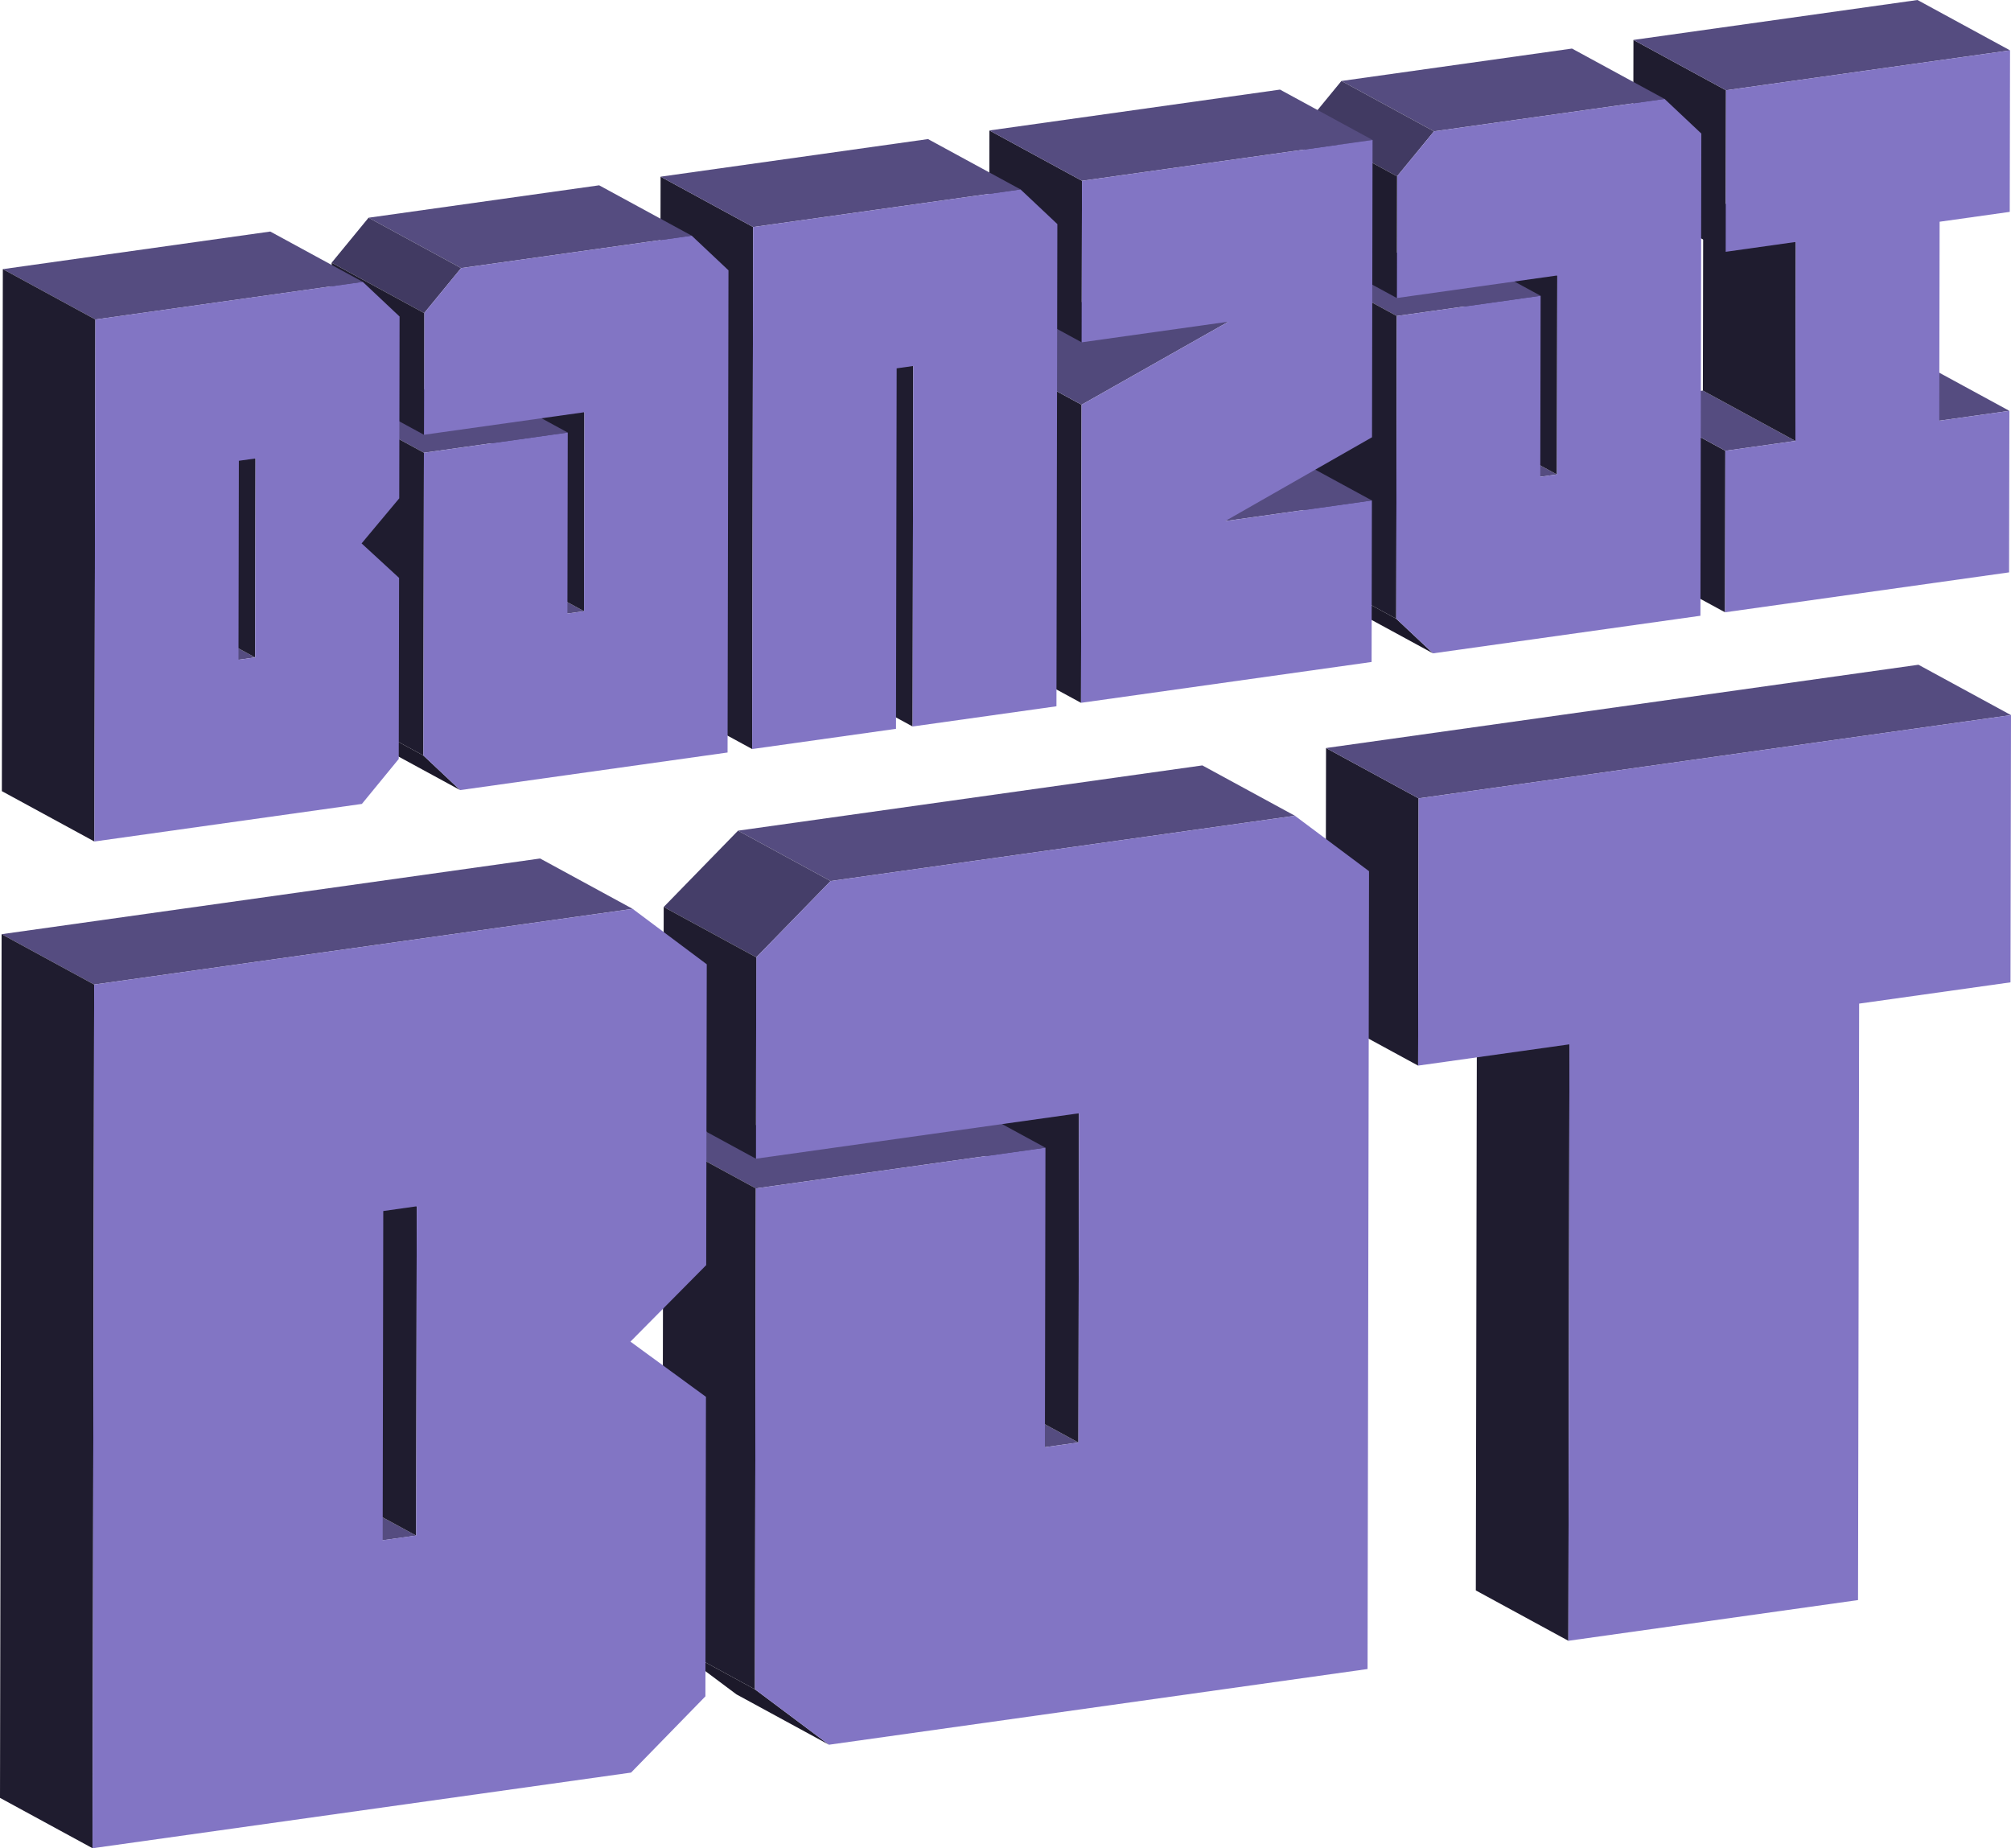
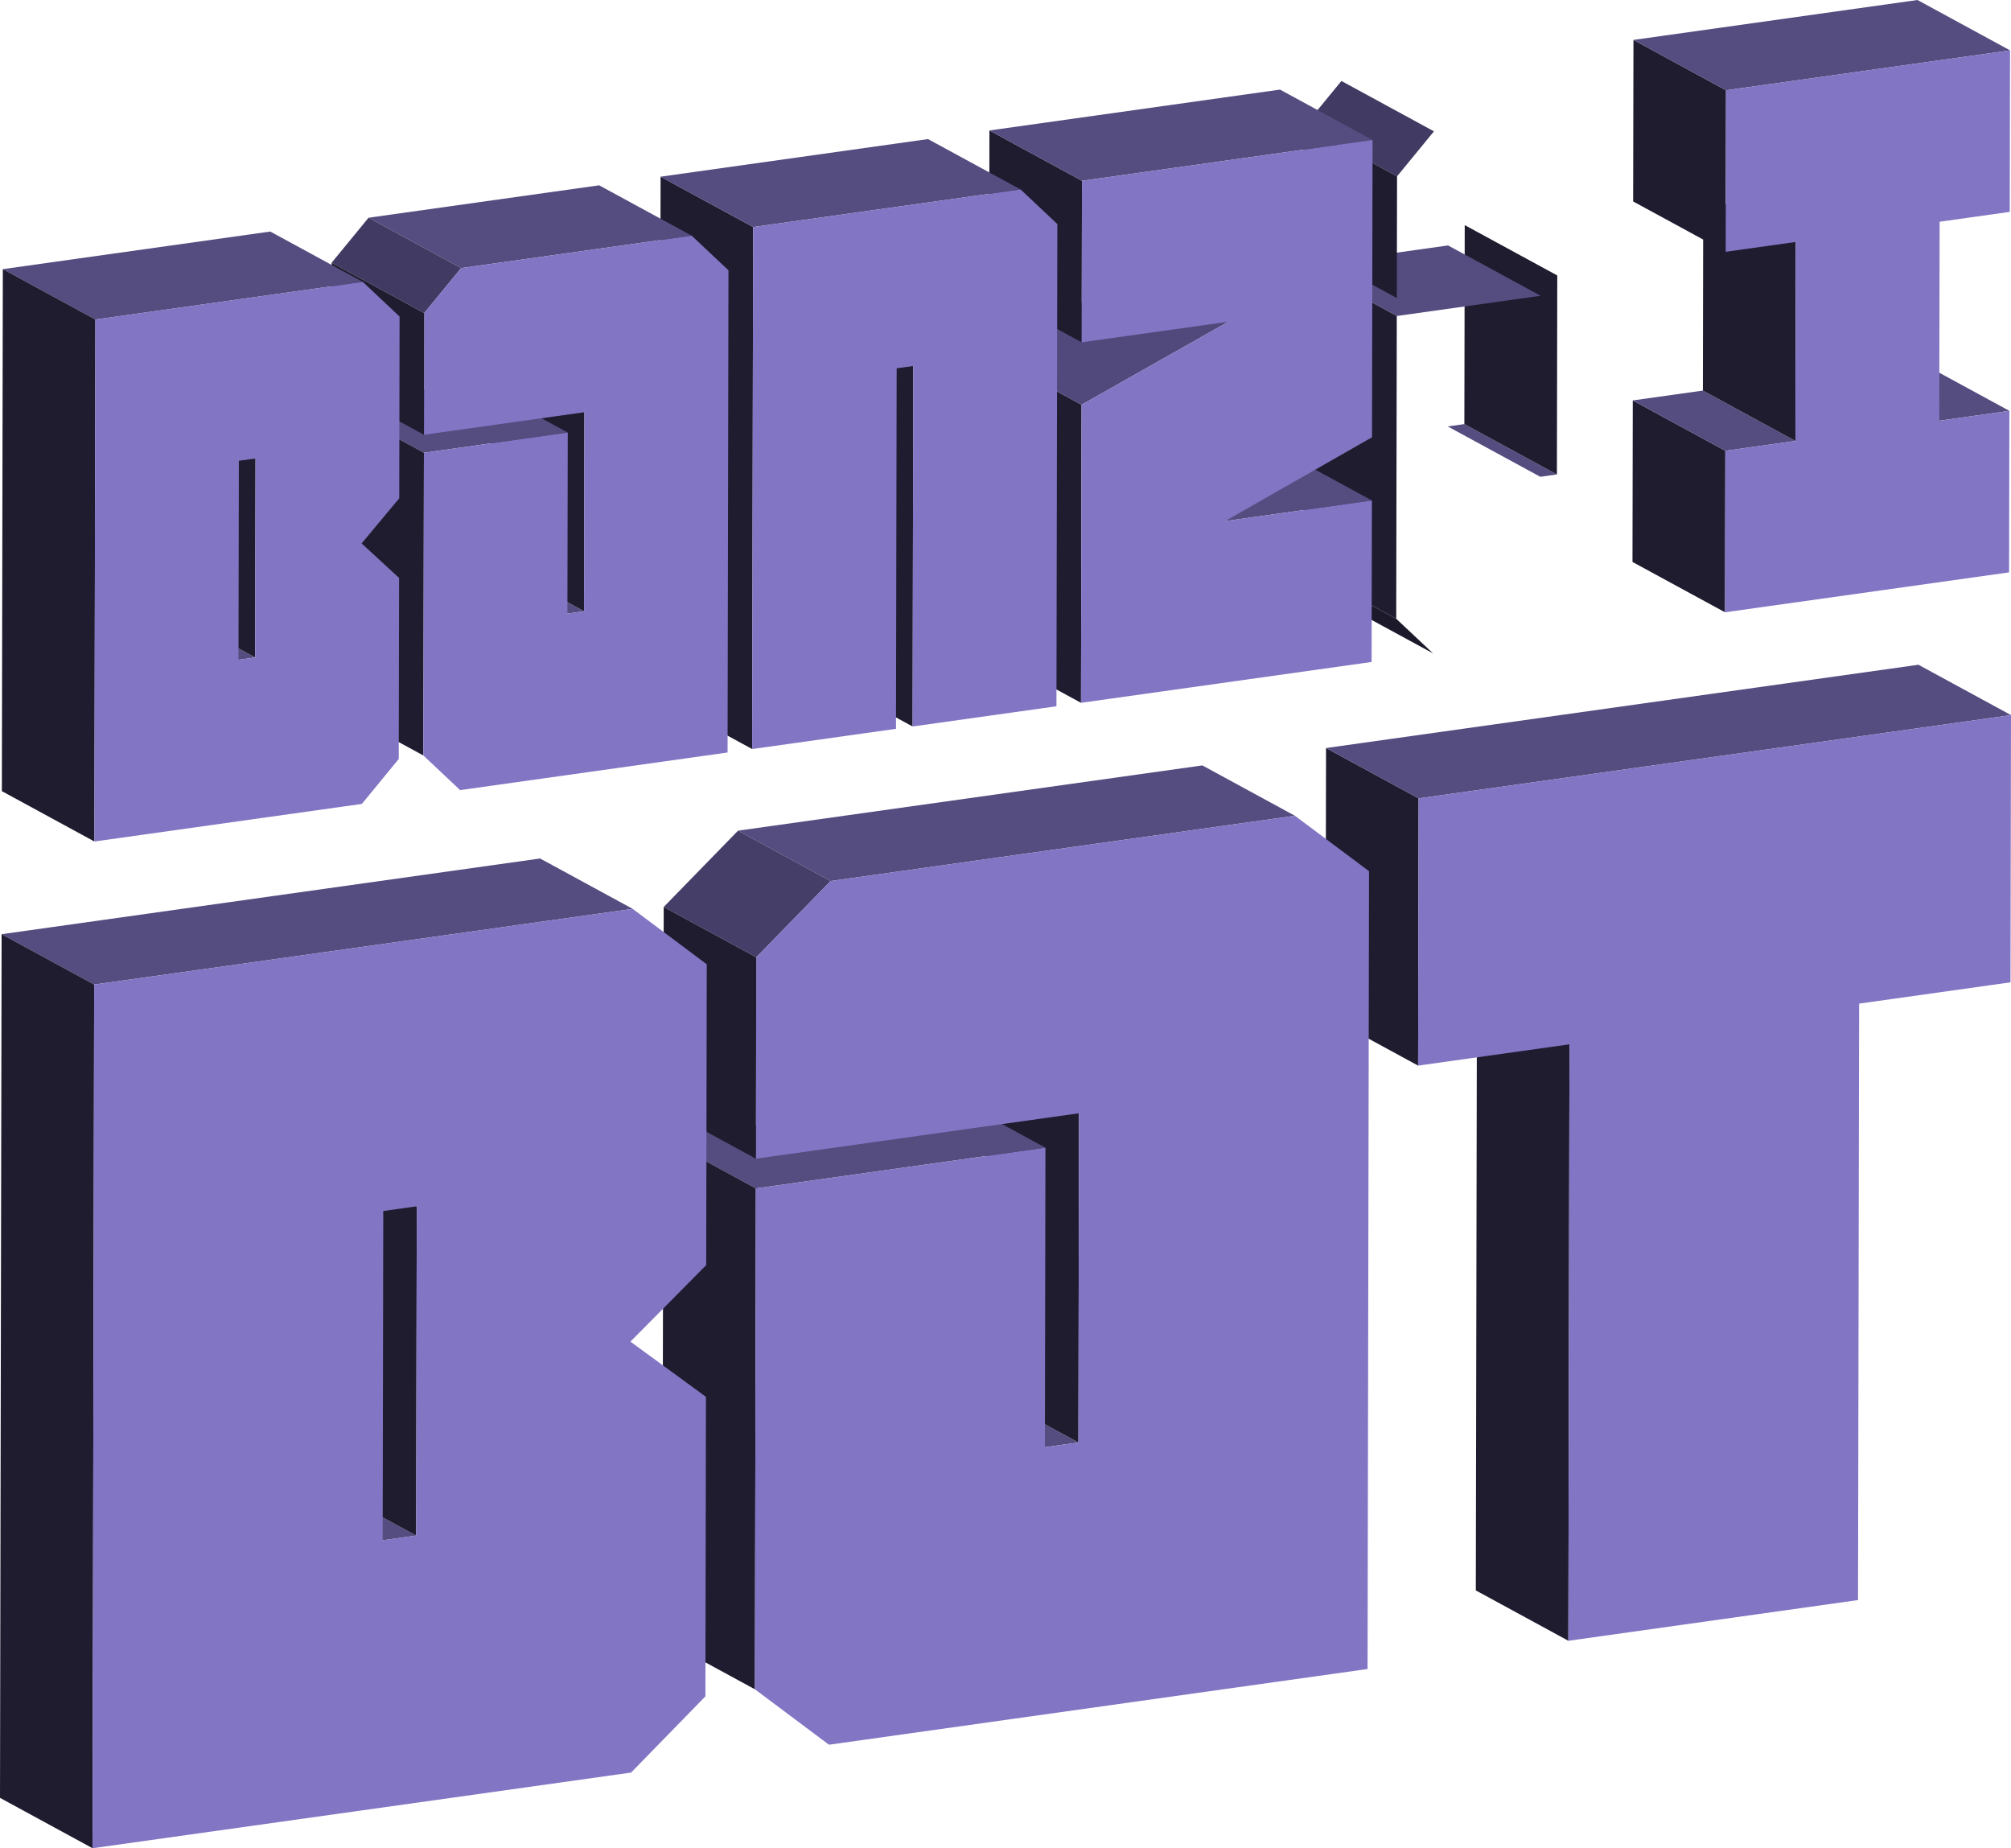
<svg xmlns="http://www.w3.org/2000/svg" viewBox="0 0 1363.89 1253.3">
  <defs>
    <style>.cls-1{isolation:isolate;}.cls-2{fill:#554c80;}.cls-3{fill:#1f1c2f;}.cls-4{fill:#8275c4;}.cls-5{fill:#1c192a;}.cls-6{fill:#413a62;}.cls-7{fill:#51497b;}.cls-8{fill:#453e69;}</style>
  </defs>
  <g id="Layer_2" data-name="Layer 2">
    <g id="Layer_1-2" data-name="Layer 1">
      <g class="cls-1">
        <polygon class="cls-2" points="1315.23 285.29 1252.46 251.14 1300.02 244.46 1362.79 278.6 1315.23 285.29" />
        <polygon class="cls-3" points="1169.94 415.2 1107.17 381.06 1107.37 271.53 1170.14 305.68 1169.94 415.2" />
        <polygon class="cls-2" points="1170.14 305.68 1107.37 271.53 1154.91 264.85 1217.68 299 1170.14 305.68" />
        <polygon class="cls-3" points="1217.68 299 1154.91 264.85 1155.16 129.92 1217.93 164.06 1217.68 299" />
        <polygon class="cls-3" points="1170.39 170.75 1107.62 136.6 1107.83 27.07 1170.6 61.22 1170.39 170.75" />
        <polygon class="cls-2" points="1170.6 61.22 1107.83 27.07 1300.47 0 1363.24 34.15 1170.6 61.22" />
        <polygon class="cls-4" points="1363.24 34.15 1363.04 143.67 1315.48 150.36 1315.23 285.29 1362.79 278.6 1362.59 388.13 1169.94 415.2 1170.14 305.68 1217.68 299 1217.93 164.06 1170.39 170.75 1170.6 61.22 1363.24 34.15" />
      </g>
      <g class="cls-1">
        <polygon class="cls-2" points="1044.64 323.31 981.87 289.17 993.15 287.58 1055.92 321.73 1044.64 323.31" />
        <polygon class="cls-5" points="971.89 443.04 909.12 408.89 884.17 385.43 946.94 419.57 971.89 443.04" />
        <polygon class="cls-3" points="1055.92 321.73 993.15 287.58 993.4 152.65 1056.17 186.8 1055.92 321.73" />
        <polygon class="cls-2" points="947.32 214.28 884.55 180.14 982.1 166.43 1044.87 200.57 947.32 214.28" />
        <polygon class="cls-3" points="946.94 419.57 884.17 385.43 884.55 180.14 947.32 214.28 946.94 419.57" />
-         <polygon class="cls-2" points="972.54 89.06 909.77 54.91 1066.15 32.93 1128.93 67.08 972.54 89.06" />
        <polygon class="cls-6" points="947.5 119.57 884.73 85.42 909.77 54.91 972.54 89.06 947.5 119.57" />
-         <polygon class="cls-4" points="1128.93 67.08 1153.87 90.57 1153.26 417.55 971.89 443.04 946.94 419.57 947.32 214.28 1044.87 200.57 1044.64 323.31 1055.92 321.73 1056.17 186.8 947.35 202.09 947.5 119.57 972.54 89.06 1128.93 67.08" />
        <polygon class="cls-3" points="947.35 202.09 884.58 167.95 884.73 85.42 947.5 119.57 947.35 202.09" />
      </g>
      <g class="cls-1">
        <polygon class="cls-2" points="830.93 353.35 768.16 319.2 867.67 305.22 930.44 339.37 830.93 353.35" />
        <polygon class="cls-3" points="733.15 476.59 670.38 442.44 670.76 240.32 733.53 274.47 733.15 476.59" />
        <polygon class="cls-7" points="733.53 274.47 670.76 240.32 770.35 184 833.12 218.15 733.53 274.47" />
        <polygon class="cls-3" points="733.61 232.13 670.84 197.99 671.04 88.46 733.81 122.61 733.61 232.13" />
        <polygon class="cls-2" points="733.81 122.61 671.04 88.46 868.12 60.76 930.89 94.91 733.81 122.61" />
        <polygon class="cls-4" points="930.89 94.91 930.52 296.51 830.93 353.35 930.44 339.37 930.24 448.89 733.15 476.59 733.53 274.47 833.12 218.15 733.61 232.13 733.81 122.61 930.89 94.91" />
      </g>
      <g class="cls-1">
        <polygon class="cls-3" points="618.95 492.64 556.18 458.49 556.63 214.04 619.4 248.18 618.95 492.64" />
        <polygon class="cls-3" points="510.13 507.93 447.36 473.79 448.02 119.81 510.79 153.95 510.13 507.93" />
        <polygon class="cls-2" points="510.79 153.95 448.02 119.81 629.39 94.31 692.16 128.46 510.79 153.95" />
        <polygon class="cls-4" points="692.16 128.46 717.11 151.95 716.5 478.93 618.95 492.64 619.4 248.18 608.13 249.77 607.68 494.22 510.13 507.93 510.79 153.95 692.16 128.46" />
      </g>
      <g class="cls-1">
        <polygon class="cls-2" points="384.83 416.05 322.06 381.9 333.34 380.31 396.11 414.46 384.83 416.05" />
-         <polygon class="cls-5" points="312.08 535.77 249.31 501.62 224.36 478.16 287.13 512.3 312.08 535.77" />
        <polygon class="cls-3" points="396.11 414.46 333.34 380.31 333.59 245.38 396.36 279.53 396.11 414.46" />
        <polygon class="cls-2" points="287.51 307.01 224.74 272.87 322.29 259.16 385.06 293.31 287.51 307.01" />
        <polygon class="cls-3" points="287.13 512.3 224.36 478.16 224.74 272.87 287.51 307.01 287.13 512.3" />
        <polygon class="cls-2" points="312.73 181.79 249.96 147.64 406.35 125.66 469.12 159.81 312.73 181.79" />
        <polygon class="cls-6" points="287.69 212.3 224.92 178.15 249.96 147.64 312.73 181.79 287.69 212.3" />
        <polygon class="cls-4" points="469.12 159.81 494.06 183.3 493.45 510.28 312.08 535.77 287.13 512.3 287.51 307.01 385.06 293.31 384.83 416.05 396.11 414.46 396.36 279.53 287.54 294.82 287.69 212.3 312.73 181.79 469.12 159.81" />
        <polygon class="cls-3" points="287.54 294.82 224.77 260.68 224.92 178.15 287.69 212.3 287.54 294.82" />
      </g>
      <g class="cls-1">
        <polygon class="cls-2" points="161.79 447.39 99.02 413.25 110.29 411.66 173.06 445.81 161.79 447.39" />
        <polygon class="cls-3" points="173.06 445.81 110.29 411.66 110.54 276.73 173.31 310.88 173.06 445.81" />
        <polygon class="cls-2" points="64.69 216.65 1.92 182.5 183.3 157.01 246.07 191.16 64.69 216.65" />
        <polygon class="cls-3" points="64.03 570.63 1.26 536.48 1.92 182.5 64.69 216.65 64.03 570.63" />
        <path class="cls-4" d="M271,214.64l-.23,123.29-25.53,30.56,25.43,23.39-.23,122.77-25,30.49L64,570.63l.66-354,181.38-25.49ZM173.06,445.81l.25-134.93L162,312.46l-.25,134.93,11.27-1.58" />
      </g>
      <g class="cls-1">
        <polygon class="cls-3" points="1063.69 1112.63 1000.92 1078.48 1001.67 674.03 1064.44 708.17 1063.69 1112.63" />
        <polygon class="cls-3" points="961.78 722.6 899.01 688.45 899.34 507.24 962.11 541.38 961.78 722.6" />
        <polygon class="cls-2" points="962.11 541.38 899.34 507.24 1301.12 450.77 1363.89 484.92 962.11 541.38" />
        <polygon class="cls-4" points="1363.89 484.92 1363.55 666.13 1260.89 680.56 1260.14 1085.02 1063.69 1112.63 1064.44 708.17 961.78 722.6 962.11 541.38 1363.89 484.92" />
      </g>
      <g class="cls-1">
        <polygon class="cls-2" points="708.67 981.36 645.9 947.21 668.62 944.02 731.39 978.16 708.67 981.36" />
        <polygon class="cls-3" points="731.39 978.16 668.62 944.02 669.03 720.77 731.8 754.92 731.39 978.16" />
-         <polygon class="cls-5" points="562.23 1183.11 499.46 1148.96 449.22 1111.39 511.99 1145.53 562.23 1183.11" />
        <polygon class="cls-2" points="512.62 805.86 449.85 771.72 646.27 744.11 709.04 778.26 512.62 805.86" />
        <polygon class="cls-3" points="511.99 1145.53 449.22 1111.39 449.85 771.72 512.62 805.86 511.99 1145.53" />
        <polygon class="cls-2" points="563.32 597.43 500.55 563.28 815.45 519.03 878.22 553.17 563.32 597.43" />
        <polygon class="cls-8" points="512.91 649.17 450.14 615.02 500.55 563.28 563.32 597.43 512.91 649.17" />
        <polygon class="cls-4" points="878.22 553.17 928.5 590.76 927.5 1131.77 562.23 1183.11 511.99 1145.53 512.62 805.86 709.04 778.26 708.67 981.36 731.39 978.16 731.8 754.92 512.66 785.72 512.91 649.17 563.32 597.43 878.22 553.17" />
        <polygon class="cls-3" points="512.66 785.72 449.89 751.57 450.14 615.02 512.91 649.17 512.66 785.72" />
      </g>
      <g class="cls-1">
        <polygon class="cls-2" points="259.53 1044.48 196.76 1010.33 219.48 1007.14 282.25 1041.29 259.53 1044.48" />
        <polygon class="cls-3" points="282.25 1041.29 219.48 1007.14 219.89 783.9 282.66 818.04 282.25 1041.29" />
        <polygon class="cls-2" points="63.86 667.63 1.09 633.48 366.31 582.15 429.08 616.3 63.86 667.63" />
        <polygon class="cls-3" points="62.77 1253.3 0 1219.15 1.09 633.48 63.86 667.63 62.77 1253.3" />
        <path class="cls-4" d="M479.34,653.89l-.38,204-51.39,51.88,51.22,37.44-.37,203.09L428,1202,62.77,1253.3l1.09-585.67L429.08,616.3ZM282.25,1041.28,282.66,818l-22.72,3.2-.41,223.24,22.72-3.2" />
      </g>
    </g>
  </g>
</svg>